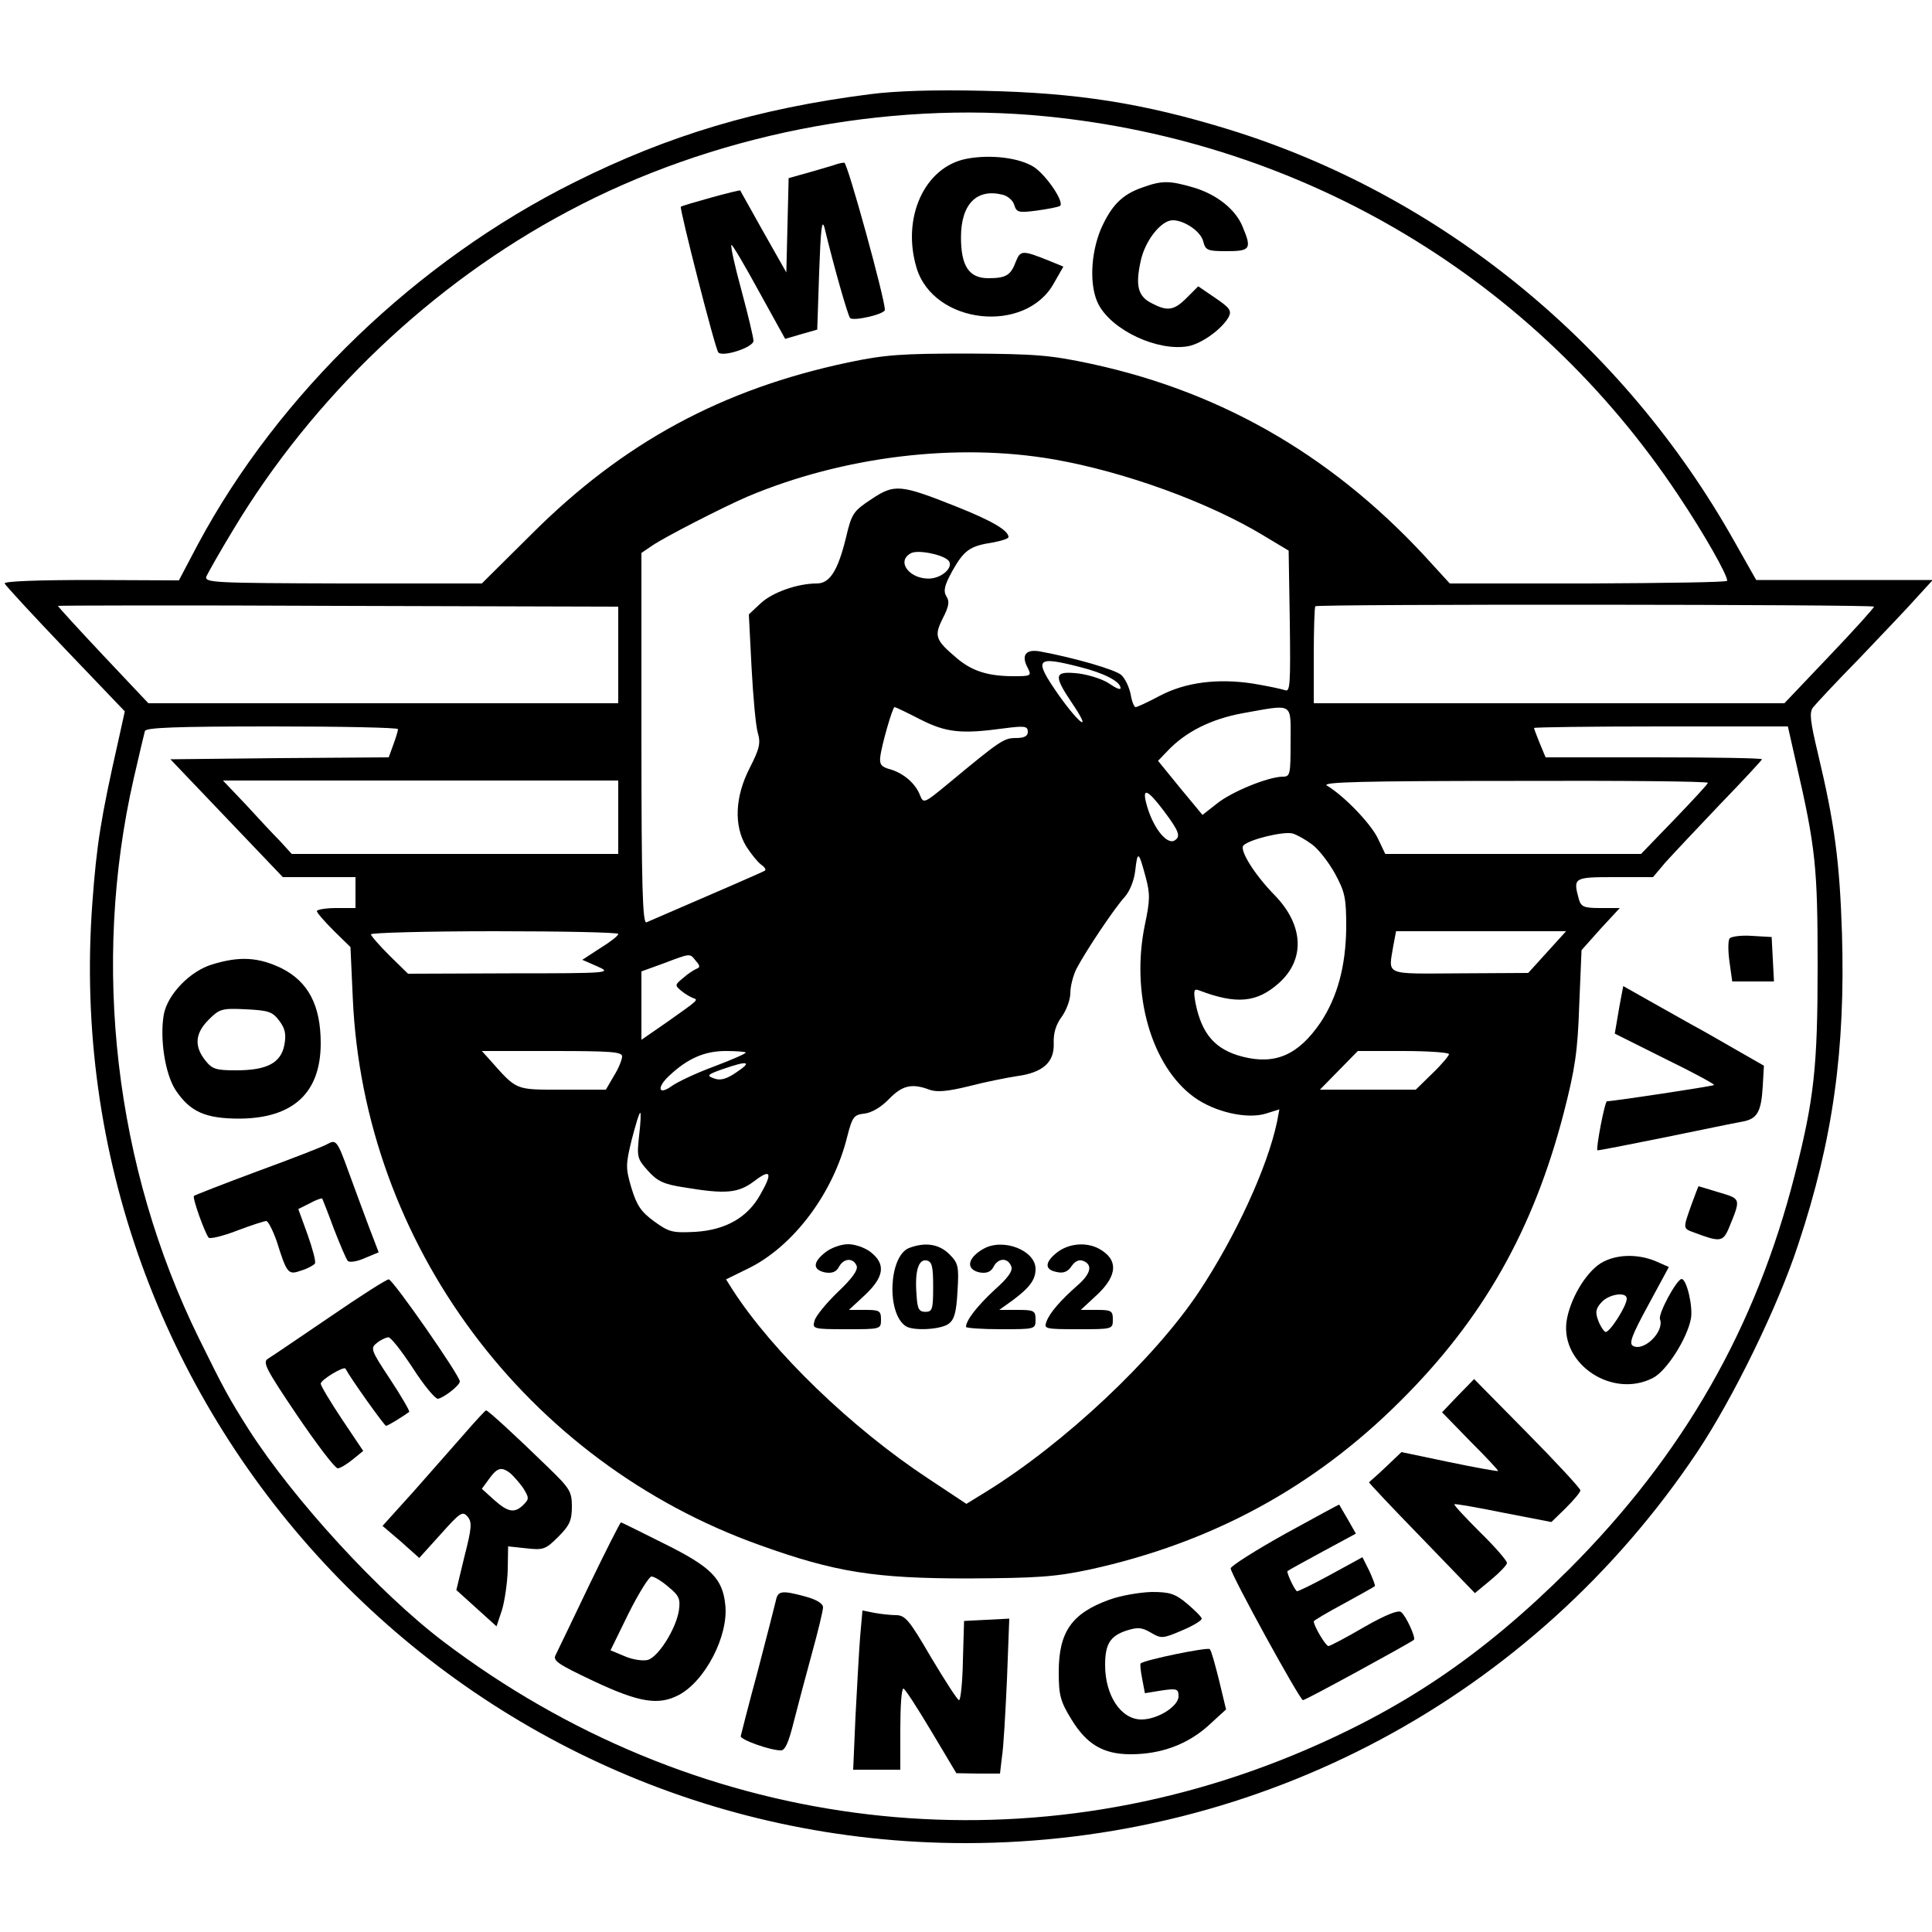
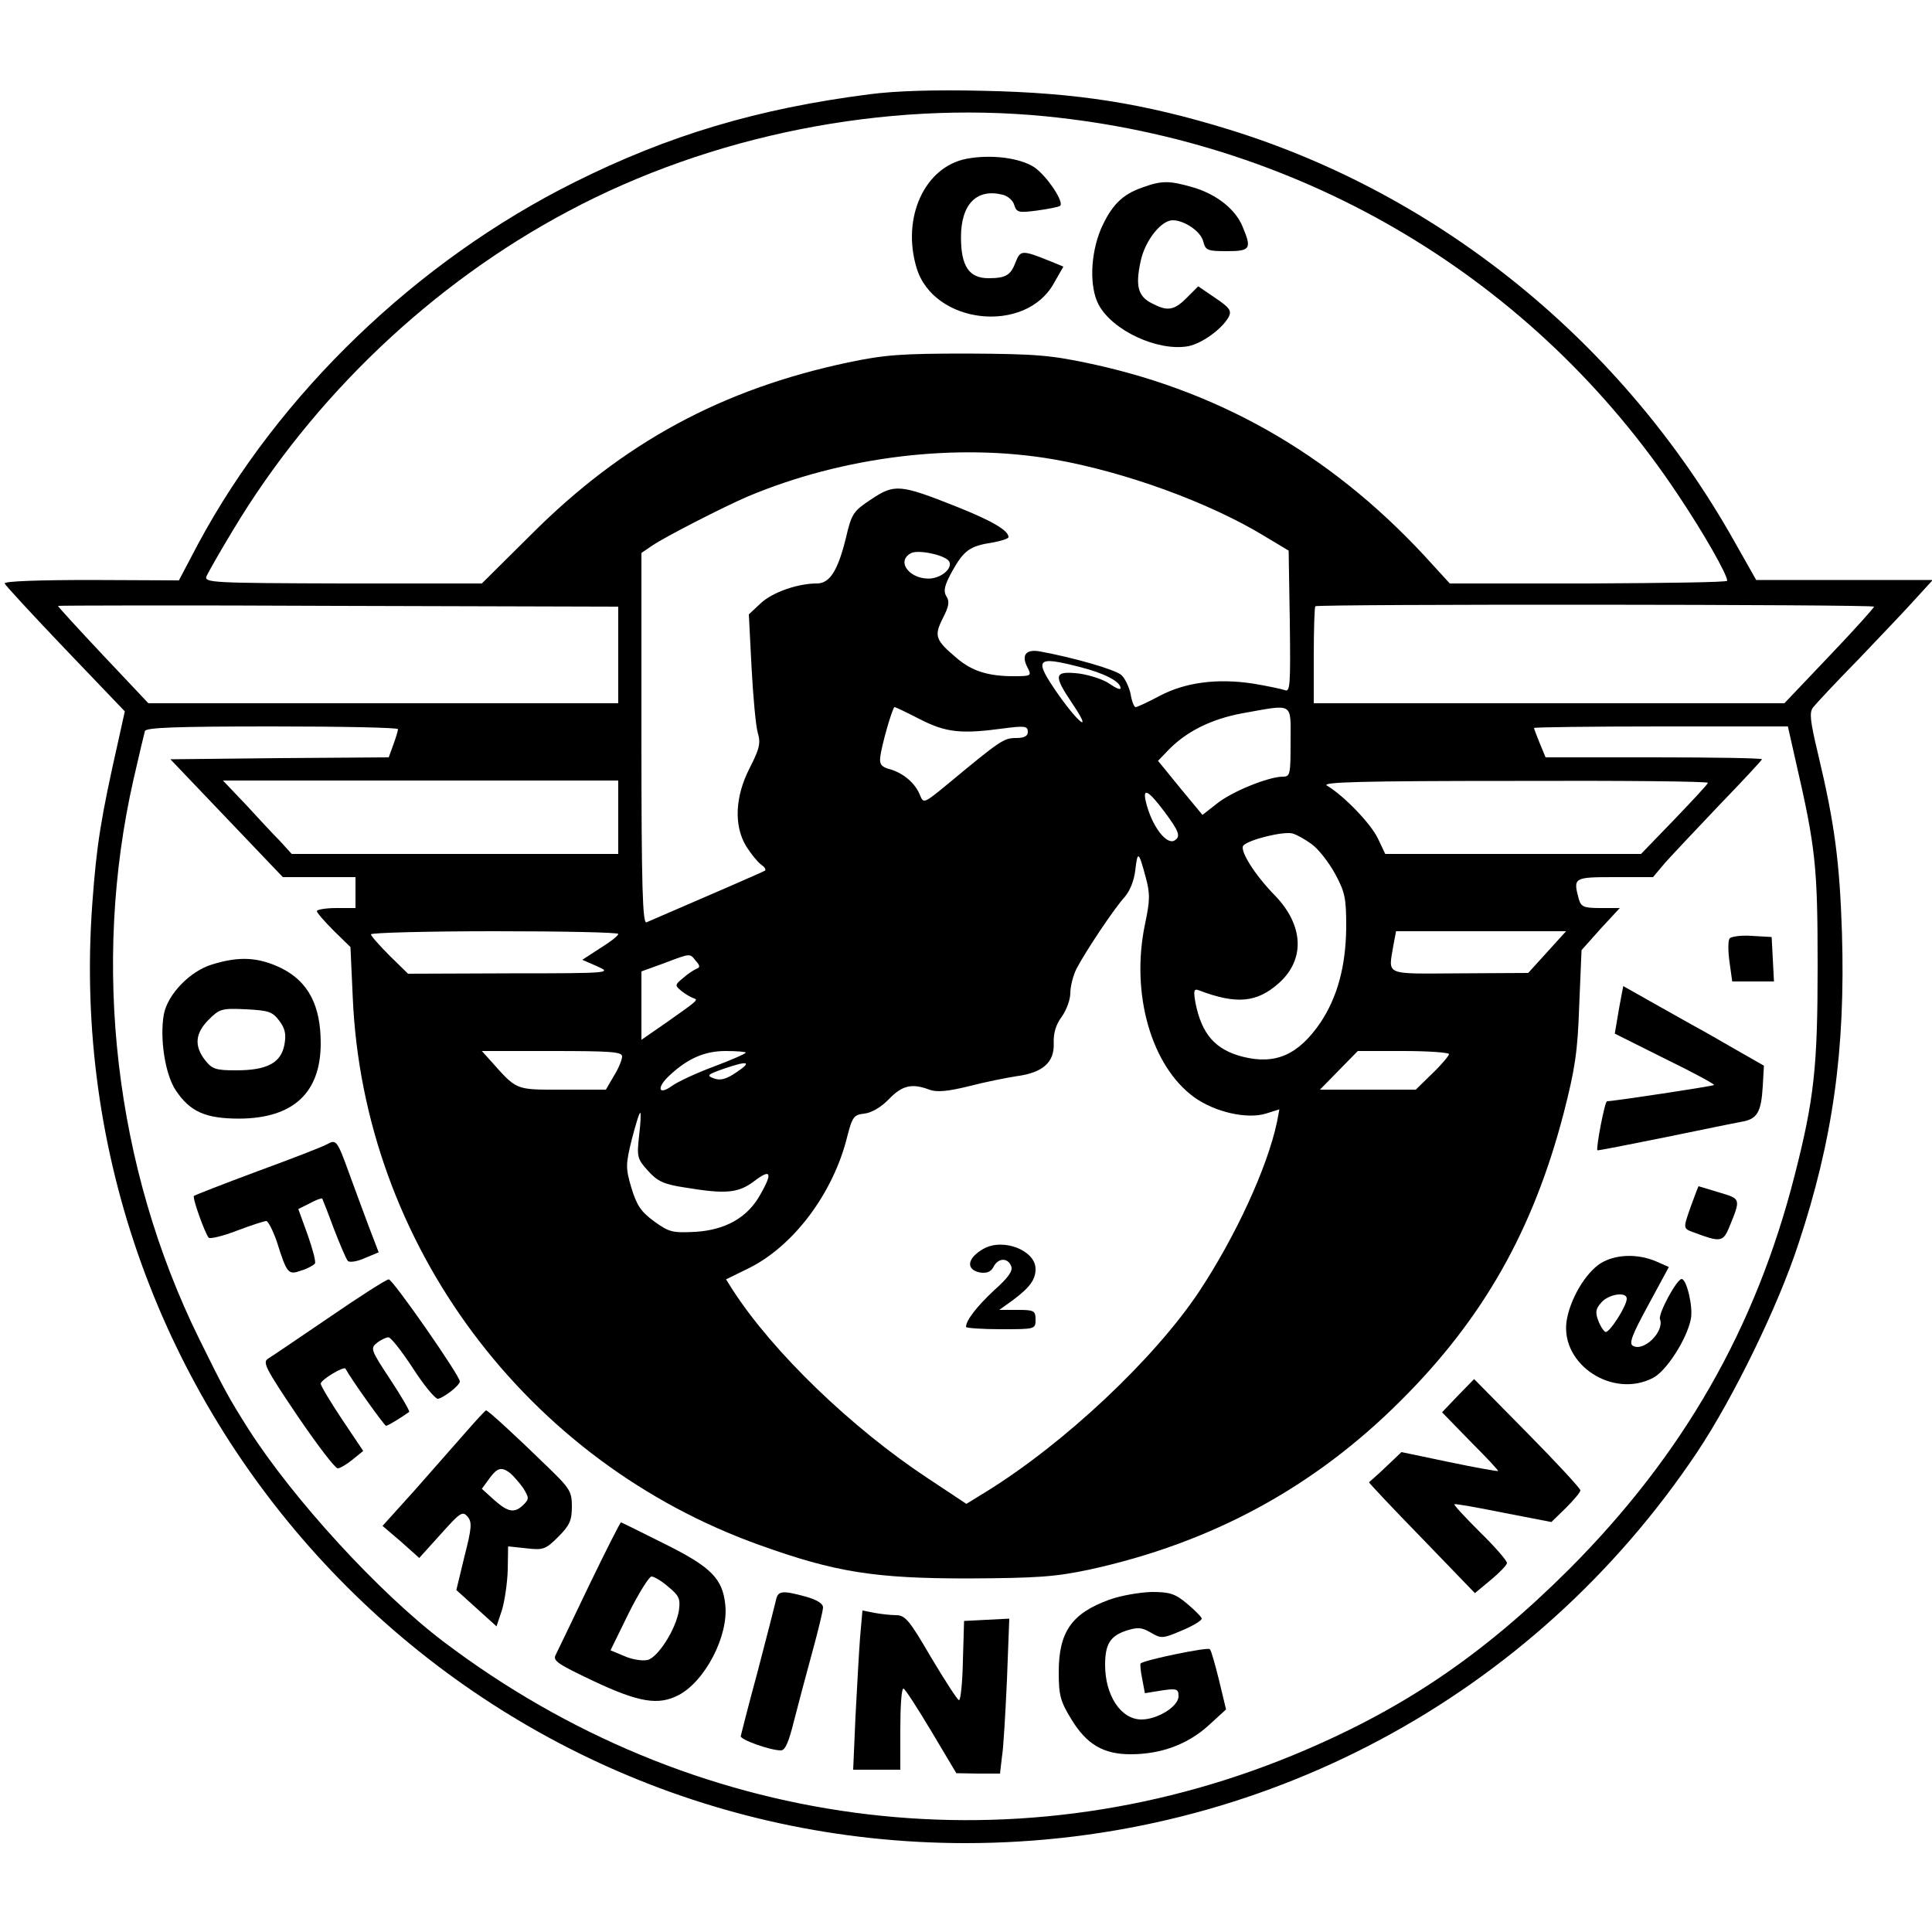
<svg xmlns="http://www.w3.org/2000/svg" version="1.0" width="500pt" height="500pt" viewBox="0 0 500 500" preserveAspectRatio="xMidYMid meet">
  <g transform="translate(0,500) scale(0.1,-0.1)" fill="#000000" stroke="none">
    <path d="M2250 4756 c-289 -37 -520 -106 -764 -228 -407 -203 -765 -547 -974 -937 l-49 -93 -227 1 c-133 0 -226 -3 -224 -9 2 -5 72 -81 157 -170 l154 -161 -17 -77 c-45 -199 -56 -268 -67 -419 -97 -1312 943 -2432 2259 -2433 764 0 1470 377 1895 1013 93 140 208 375 261 537 90 271 122 504 113 805 -6 185 -19 284 -62 464 -20 84 -23 107 -13 120 7 9 60 66 119 126 58 61 125 131 148 157 l43 47 -229 0 -228 0 -56 99 c-288 513 -761 898 -1309 1067 -221 68 -393 95 -635 100 -124 3 -227 0 -295 -9z m456 -57 c671 -66 1266 -422 1637 -980 67 -100 127 -206 127 -222 0 -4 -162 -6 -359 -7 l-359 0 -43 47 c-246 274 -537 446 -883 521 -107 23 -144 26 -321 27 -172 0 -215 -3 -310 -23 -326 -69 -582 -207 -819 -444 l-129 -128 -359 0 c-335 1 -359 2 -354 18 4 9 35 64 69 120 207 345 515 638 867 825 371 198 821 287 1236 246z m22 -888 c183 -32 400 -111 542 -197 l65 -39 3 -184 c2 -164 1 -183 -13 -177 -9 3 -46 11 -83 17 -92 14 -175 3 -241 -32 -30 -16 -58 -29 -62 -29 -4 0 -10 15 -13 34 -4 18 -14 40 -24 49 -15 14 -123 45 -210 61 -38 7 -50 -10 -32 -43 10 -20 8 -21 -37 -21 -65 0 -107 13 -146 46 -57 48 -60 58 -37 104 16 31 18 44 9 57 -8 14 -5 28 16 66 30 53 45 64 104 73 22 4 41 10 41 14 0 17 -42 42 -135 79 -146 58 -160 59 -220 19 -47 -31 -51 -37 -66 -101 -21 -85 -42 -117 -75 -117 -50 0 -115 -23 -145 -51 l-31 -29 7 -137 c4 -76 11 -152 16 -169 8 -27 5 -41 -21 -92 -38 -74 -41 -149 -9 -202 12 -19 29 -40 38 -47 9 -6 14 -13 11 -16 -4 -3 -126 -56 -307 -134 -10 -4 -13 95 -13 475 l0 481 28 19 c30 21 184 100 247 127 247 104 541 140 793 96z m-274 -261 c15 -15 -11 -43 -44 -47 -53 -5 -93 43 -53 65 16 10 80 -2 97 -18z m-854 -245 l0 -125 -608 0 -608 0 -117 124 c-64 68 -117 126 -117 128 0 1 326 2 725 0 l725 -2 0 -125z m3250 125 c0 -3 -52 -61 -116 -128 l-116 -122 -609 0 -609 0 0 123 c0 68 2 126 4 128 6 6 1446 5 1446 -1z m-2056 -156 c64 -16 106 -38 106 -55 0 -5 -12 0 -28 11 -15 11 -51 23 -80 27 -64 7 -67 -3 -18 -76 53 -78 23 -60 -34 20 -66 95 -60 102 54 73z m-412 -136 c67 -34 106 -38 216 -23 54 7 62 6 62 -9 0 -11 -9 -16 -31 -16 -31 0 -40 -6 -175 -118 -63 -52 -64 -52 -73 -30 -12 31 -43 57 -77 67 -23 6 -28 13 -26 31 3 30 32 130 37 130 3 0 32 -14 67 -32z m958 -58 c0 -84 -1 -90 -20 -90 -37 0 -133 -39 -171 -70 l-37 -29 -58 70 -57 70 24 25 c47 50 113 83 194 98 135 24 125 30 125 -74z m-2310 33 c0 -4 -5 -21 -12 -40 l-12 -33 -283 -2 -282 -3 145 -152 146 -153 94 0 94 0 0 -40 0 -40 -50 0 c-27 0 -50 -4 -50 -8 0 -4 20 -27 44 -51 l43 -42 6 -132 c28 -636 448 -1200 1054 -1416 195 -70 297 -86 538 -86 180 1 225 4 315 23 315 69 580 212 805 437 213 212 343 441 422 745 29 113 36 158 40 278 l6 143 49 55 50 54 -50 0 c-43 0 -50 3 -56 23 -15 56 -14 57 93 57 l99 0 32 38 c18 20 82 88 141 150 60 62 109 115 109 117 0 3 -126 5 -280 5 l-280 0 -15 36 c-8 20 -15 38 -15 40 0 2 148 4 328 4 l329 0 21 -93 c51 -221 56 -271 56 -527 0 -261 -9 -344 -59 -540 -101 -397 -288 -724 -584 -1021 -227 -226 -435 -366 -716 -482 -735 -302 -1557 -191 -2198 295 -166 126 -387 367 -503 548 -52 82 -64 104 -129 236 -218 443 -279 967 -169 1449 14 61 27 116 29 123 3 9 78 12 330 12 179 0 325 -3 325 -7z m570 -228 l0 -95 -422 0 -423 0 -30 33 c-17 17 -57 60 -89 95 l-59 62 511 0 512 0 0 -95z m2820 89 c0 -3 -39 -45 -87 -95 l-86 -89 -331 0 -331 0 -19 40 c-18 38 -87 110 -132 137 -15 9 90 12 484 12 276 1 502 -1 502 -5z m-1407 -74 c39 -52 43 -65 27 -75 -21 -13 -59 37 -74 98 -10 40 5 33 47 -23z m382 -85 c17 -12 44 -47 60 -76 26 -48 29 -63 29 -139 -1 -101 -23 -181 -67 -247 -57 -83 -116 -109 -200 -88 -72 18 -107 59 -123 139 -6 33 -4 38 9 33 97 -37 150 -32 207 19 68 61 64 149 -10 226 -55 56 -93 119 -82 130 16 16 104 37 127 31 11 -3 34 -16 50 -28z m-430 -85 c12 -44 11 -61 -2 -123 -37 -178 16 -366 128 -447 53 -38 136 -57 185 -42 l35 11 -6 -32 c-25 -119 -108 -298 -202 -440 -116 -174 -348 -392 -550 -517 l-52 -32 -98 65 c-199 131 -403 328 -507 489 l-17 27 57 28 c117 57 221 195 257 343 13 50 17 55 44 58 18 2 43 16 64 38 34 35 59 41 104 24 19 -7 46 -5 103 9 42 11 98 22 124 26 67 9 97 36 95 85 -1 27 6 49 21 69 12 17 22 44 22 61 0 17 7 45 16 63 24 46 99 158 125 186 13 15 24 42 27 68 6 53 9 50 27 -17z m-1365 -147 c0 -5 -21 -21 -47 -37 l-46 -30 39 -17 c38 -17 34 -18 -226 -18 l-264 -1 -48 47 c-26 26 -48 51 -48 55 0 4 144 8 320 8 176 0 320 -3 320 -7z m2404 -47 l-49 -54 -177 -1 c-198 -1 -185 -7 -172 72 l7 37 220 0 220 0 -49 -54z m-2203 -23 c11 -12 11 -17 2 -20 -7 -3 -23 -13 -35 -24 -22 -18 -22 -19 -4 -34 10 -8 24 -16 30 -18 13 -5 16 -3 -66 -61 l-68 -47 0 89 0 88 58 21 c71 27 67 26 83 6z m-191 -247 c0 -8 -9 -31 -21 -50 l-21 -36 -113 0 c-124 0 -116 -3 -189 79 l-19 21 181 0 c152 0 182 -2 182 -14z m320 10 c0 -3 -37 -19 -82 -36 -46 -17 -95 -40 -110 -51 -35 -25 -39 -3 -5 28 47 44 91 63 145 63 28 0 52 -2 52 -4z m1820 -4 c0 -4 -19 -27 -43 -50 l-43 -42 -124 0 -124 0 49 50 49 50 118 0 c65 0 118 -4 118 -8z m-1844 -47 c-26 -18 -42 -22 -58 -16 -20 7 -18 10 22 24 66 23 78 20 36 -8z m-252 -164 c-6 -55 -5 -60 23 -91 24 -27 41 -35 94 -43 108 -18 140 -15 182 17 42 32 47 21 15 -35 -33 -60 -90 -92 -168 -97 -60 -3 -68 -1 -107 27 -34 25 -45 41 -59 87 -15 51 -15 60 1 125 10 38 19 69 22 69 2 0 1 -26 -3 -59z" />
    <path d="M2501 4589 c-108 -21 -168 -152 -129 -282 44 -147 283 -173 356 -39 l24 42 -34 14 c-72 29 -77 29 -89 -1 -13 -35 -25 -43 -71 -43 -50 0 -71 31 -71 106 0 86 41 127 108 110 13 -3 27 -15 30 -27 6 -19 12 -20 58 -14 29 4 55 9 60 12 13 8 -33 77 -66 100 -38 25 -114 34 -176 22z" />
-     <path d="M2165 4575 c-5 -2 -36 -11 -67 -20 l-57 -16 -3 -122 -3 -122 -34 60 c-19 33 -45 80 -59 105 -14 25 -26 46 -26 47 -2 3 -149 -38 -154 -42 -4 -4 89 -369 97 -377 11 -13 91 13 91 30 0 8 -14 67 -31 130 -17 62 -29 116 -26 118 2 2 34 -52 71 -120 l68 -123 41 12 42 12 5 149 c4 111 7 140 14 114 24 -100 60 -226 66 -233 8 -9 90 10 90 21 1 26 -97 382 -105 381 -5 0 -14 -2 -20 -4z" />
    <path d="M2957 4515 c-53 -18 -81 -47 -108 -108 -27 -65 -30 -149 -6 -195 36 -68 154 -122 232 -108 36 7 88 45 105 76 8 16 2 24 -35 49 l-44 30 -30 -30 c-33 -33 -50 -35 -90 -14 -36 18 -43 45 -29 109 11 53 53 106 83 106 30 0 73 -29 79 -55 6 -23 11 -25 61 -25 61 0 65 6 41 63 -18 45 -67 84 -128 102 -62 18 -81 18 -131 0z" />
    <path d="M4476 2571 c-4 -6 -4 -33 0 -61 l7 -50 54 0 54 0 -3 58 -3 57 -52 3 c-28 2 -54 -2 -57 -7z" />
    <path d="M549 2504 c-57 -17 -115 -77 -125 -129 -11 -62 3 -155 31 -197 37 -55 76 -73 165 -73 139 1 210 67 210 195 0 98 -32 159 -101 194 -60 29 -109 32 -180 10z m174 -146 c15 -20 18 -35 13 -62 -9 -47 -45 -66 -125 -66 -52 0 -62 3 -80 26 -29 37 -26 70 9 105 28 28 34 30 96 27 59 -3 69 -6 87 -30z" />
    <path d="M4196 2422 c-3 -15 -8 -43 -11 -62 l-6 -35 130 -65 c72 -35 129 -66 127 -68 -3 -3 -260 -42 -277 -42 -6 0 -29 -122 -25 -127 1 -1 78 14 172 33 93 19 184 38 202 41 40 7 50 25 54 92 l3 53 -70 40 c-38 22 -92 53 -120 68 -27 15 -78 44 -112 63 l-62 35 -5 -26z" />
    <path d="M847 2039 c-10 -6 -90 -37 -180 -70 -89 -33 -163 -62 -165 -64 -5 -4 28 -96 38 -108 3 -4 37 4 73 18 37 14 71 25 76 25 5 0 17 -24 27 -52 27 -86 30 -88 64 -76 17 5 32 14 35 18 3 5 -6 38 -19 75 l-24 66 30 15 c16 9 31 14 32 12 1 -2 15 -37 30 -78 16 -41 32 -79 36 -83 4 -5 24 -2 44 7 l36 15 -26 68 c-14 37 -37 100 -51 138 -30 83 -33 87 -56 74z" />
    <path d="M4377 1881 c-22 -62 -22 -60 8 -71 66 -25 74 -24 89 11 32 78 32 76 -25 93 -29 9 -53 16 -53 16 -1 0 -9 -22 -19 -49z" />
    <path d="M4143 1731 c-40 -25 -81 -95 -89 -152 -14 -111 120 -199 224 -145 35 18 88 101 98 153 6 31 -11 103 -24 103 -13 -1 -61 -90 -56 -104 12 -32 -42 -85 -70 -69 -11 6 -2 29 40 106 l53 98 -34 15 c-48 20 -104 18 -142 -5z m67 -92 c0 -19 -45 -89 -55 -86 -5 2 -14 16 -19 30 -8 21 -6 31 9 47 19 21 65 28 65 9z" />
    <path d="M854 1592 c-78 -53 -150 -102 -160 -108 -15 -9 -8 -24 75 -147 51 -75 98 -137 105 -137 6 0 23 10 39 23 l27 22 -55 82 c-30 45 -55 87 -55 92 0 10 60 46 64 39 15 -28 101 -148 105 -148 5 0 42 23 60 36 2 2 -20 40 -49 84 -51 77 -52 81 -34 95 10 8 24 14 29 14 6 1 34 -35 63 -79 28 -44 58 -80 65 -80 13 1 57 34 57 45 0 15 -174 265 -184 264 -6 0 -75 -44 -152 -97z" />
    <path d="M3773 1388 l-41 -43 73 -75 c41 -41 73 -75 72 -77 -2 -1 -59 9 -126 23 l-124 26 -41 -39 c-22 -21 -42 -38 -43 -39 -2 0 59 -65 136 -144 l138 -143 41 34 c23 19 42 39 42 44 0 6 -31 42 -70 80 -38 38 -68 70 -66 72 1 2 58 -8 127 -22 l124 -24 37 36 c21 21 38 41 38 46 0 5 -62 72 -137 148 l-138 140 -42 -43z" />
    <path d="M1205 1293 c-28 -32 -87 -99 -132 -150 l-83 -92 48 -41 47 -42 56 62 c50 56 56 60 69 45 12 -14 11 -29 -8 -103 l-21 -87 52 -47 52 -47 14 42 c7 23 14 70 15 104 l1 61 47 -5 c44 -5 50 -3 83 30 29 29 35 42 35 78 0 39 -5 47 -63 103 -81 79 -154 146 -159 146 -2 0 -26 -26 -53 -57z m116 -106 c8 -7 23 -24 33 -38 15 -25 16 -28 1 -43 -23 -23 -40 -20 -76 12 l-32 29 19 26 c21 29 32 32 55 14z" />
-     <path d="M3325 1030 c-77 -43 -140 -83 -140 -89 0 -15 179 -341 187 -341 7 0 274 146 287 156 6 5 -20 62 -33 72 -7 6 -40 -7 -96 -39 -46 -27 -88 -49 -92 -49 -7 0 -38 52 -38 64 0 2 35 23 78 46 42 23 78 43 80 45 2 1 -5 19 -14 39 l-18 36 -84 -46 c-46 -25 -85 -44 -86 -42 -9 9 -27 50 -24 52 2 2 42 24 90 50 l87 47 -21 37 c-12 20 -22 38 -22 38 -1 1 -64 -34 -141 -76z" />
    <path d="M1525 898 c-43 -90 -82 -171 -87 -181 -8 -15 6 -24 99 -68 117 -55 167 -63 219 -36 69 36 130 154 121 234 -7 68 -37 98 -158 158 -60 30 -110 55 -112 55 -2 0 -39 -73 -82 -162z m205 -5 c28 -23 31 -31 27 -61 -8 -49 -54 -121 -81 -128 -13 -3 -40 1 -60 10 l-36 15 47 96 c26 52 53 95 59 95 7 0 27 -12 44 -27z" />
    <path d="M2008 858 c-3 -13 -24 -95 -47 -183 -24 -88 -43 -164 -44 -168 -2 -9 76 -37 104 -37 11 0 20 21 33 73 10 39 31 119 47 177 16 58 29 112 29 120 0 10 -16 20 -45 28 -62 17 -72 15 -77 -10z" />
    <path d="M2871 860 c-97 -35 -131 -83 -131 -187 0 -60 4 -76 33 -123 39 -64 82 -90 153 -90 78 0 146 25 200 73 l47 43 -18 75 c-10 40 -20 77 -24 81 -5 6 -170 -28 -179 -37 -2 -2 0 -20 4 -40 l7 -37 43 7 c40 6 44 4 44 -15 0 -26 -54 -60 -96 -60 -53 0 -94 62 -94 141 0 54 13 75 55 89 29 9 39 9 63 -5 27 -16 31 -16 80 5 29 12 52 26 52 31 0 4 -17 21 -37 38 -32 27 -46 31 -93 31 -30 -1 -79 -9 -109 -20z" />
    <path d="M2226 764 c-3 -38 -8 -131 -12 -206 l-6 -138 61 0 61 0 0 105 c0 58 3 105 8 105 4 0 36 -50 72 -110 l65 -109 56 -1 57 0 5 43 c4 23 9 113 13 200 l6 158 -58 -3 -59 -3 -3 -102 c-1 -57 -6 -103 -10 -103 -4 0 -36 50 -72 110 -56 96 -67 110 -91 110 -14 0 -40 3 -57 6 l-30 6 -6 -68z" />
-     <path d="M2136 1759 c-33 -26 -33 -45 -1 -52 18 -3 29 1 36 14 12 23 37 25 46 3 4 -11 -12 -33 -49 -68 -30 -29 -57 -62 -60 -74 -6 -21 -4 -22 83 -22 88 0 89 0 89 25 0 23 -4 25 -42 25 l-41 0 41 38 c50 47 55 80 16 111 -15 12 -41 21 -59 21 -18 0 -44 -9 -59 -21z" />
-     <path d="M2352 1770 c-52 -22 -58 -169 -8 -202 19 -13 91 -9 111 6 15 11 20 30 23 84 4 65 2 73 -21 96 -27 27 -63 32 -105 16z m63 -100 c0 -58 -2 -65 -20 -65 -17 0 -21 8 -23 44 -5 61 5 93 26 89 14 -3 17 -15 17 -68z" />
    <path d="M2545 1768 c-42 -24 -46 -53 -10 -61 18 -3 29 1 36 14 12 24 37 25 46 2 5 -12 -8 -30 -44 -62 -44 -41 -73 -78 -73 -95 0 -3 41 -6 90 -6 89 0 90 0 90 25 0 23 -4 25 -47 25 l-47 0 35 25 c44 33 59 53 59 81 0 48 -84 81 -135 52z" />
-     <path d="M2736 1759 c-33 -26 -33 -45 -1 -51 17 -4 29 1 38 15 9 13 19 18 30 14 26 -10 20 -34 -15 -64 -44 -39 -72 -71 -80 -94 -7 -18 -2 -19 82 -19 89 0 90 0 90 25 0 23 -4 25 -42 25 l-41 0 41 38 c55 51 57 93 5 121 -33 17 -77 13 -107 -10z" />
  </g>
</svg>